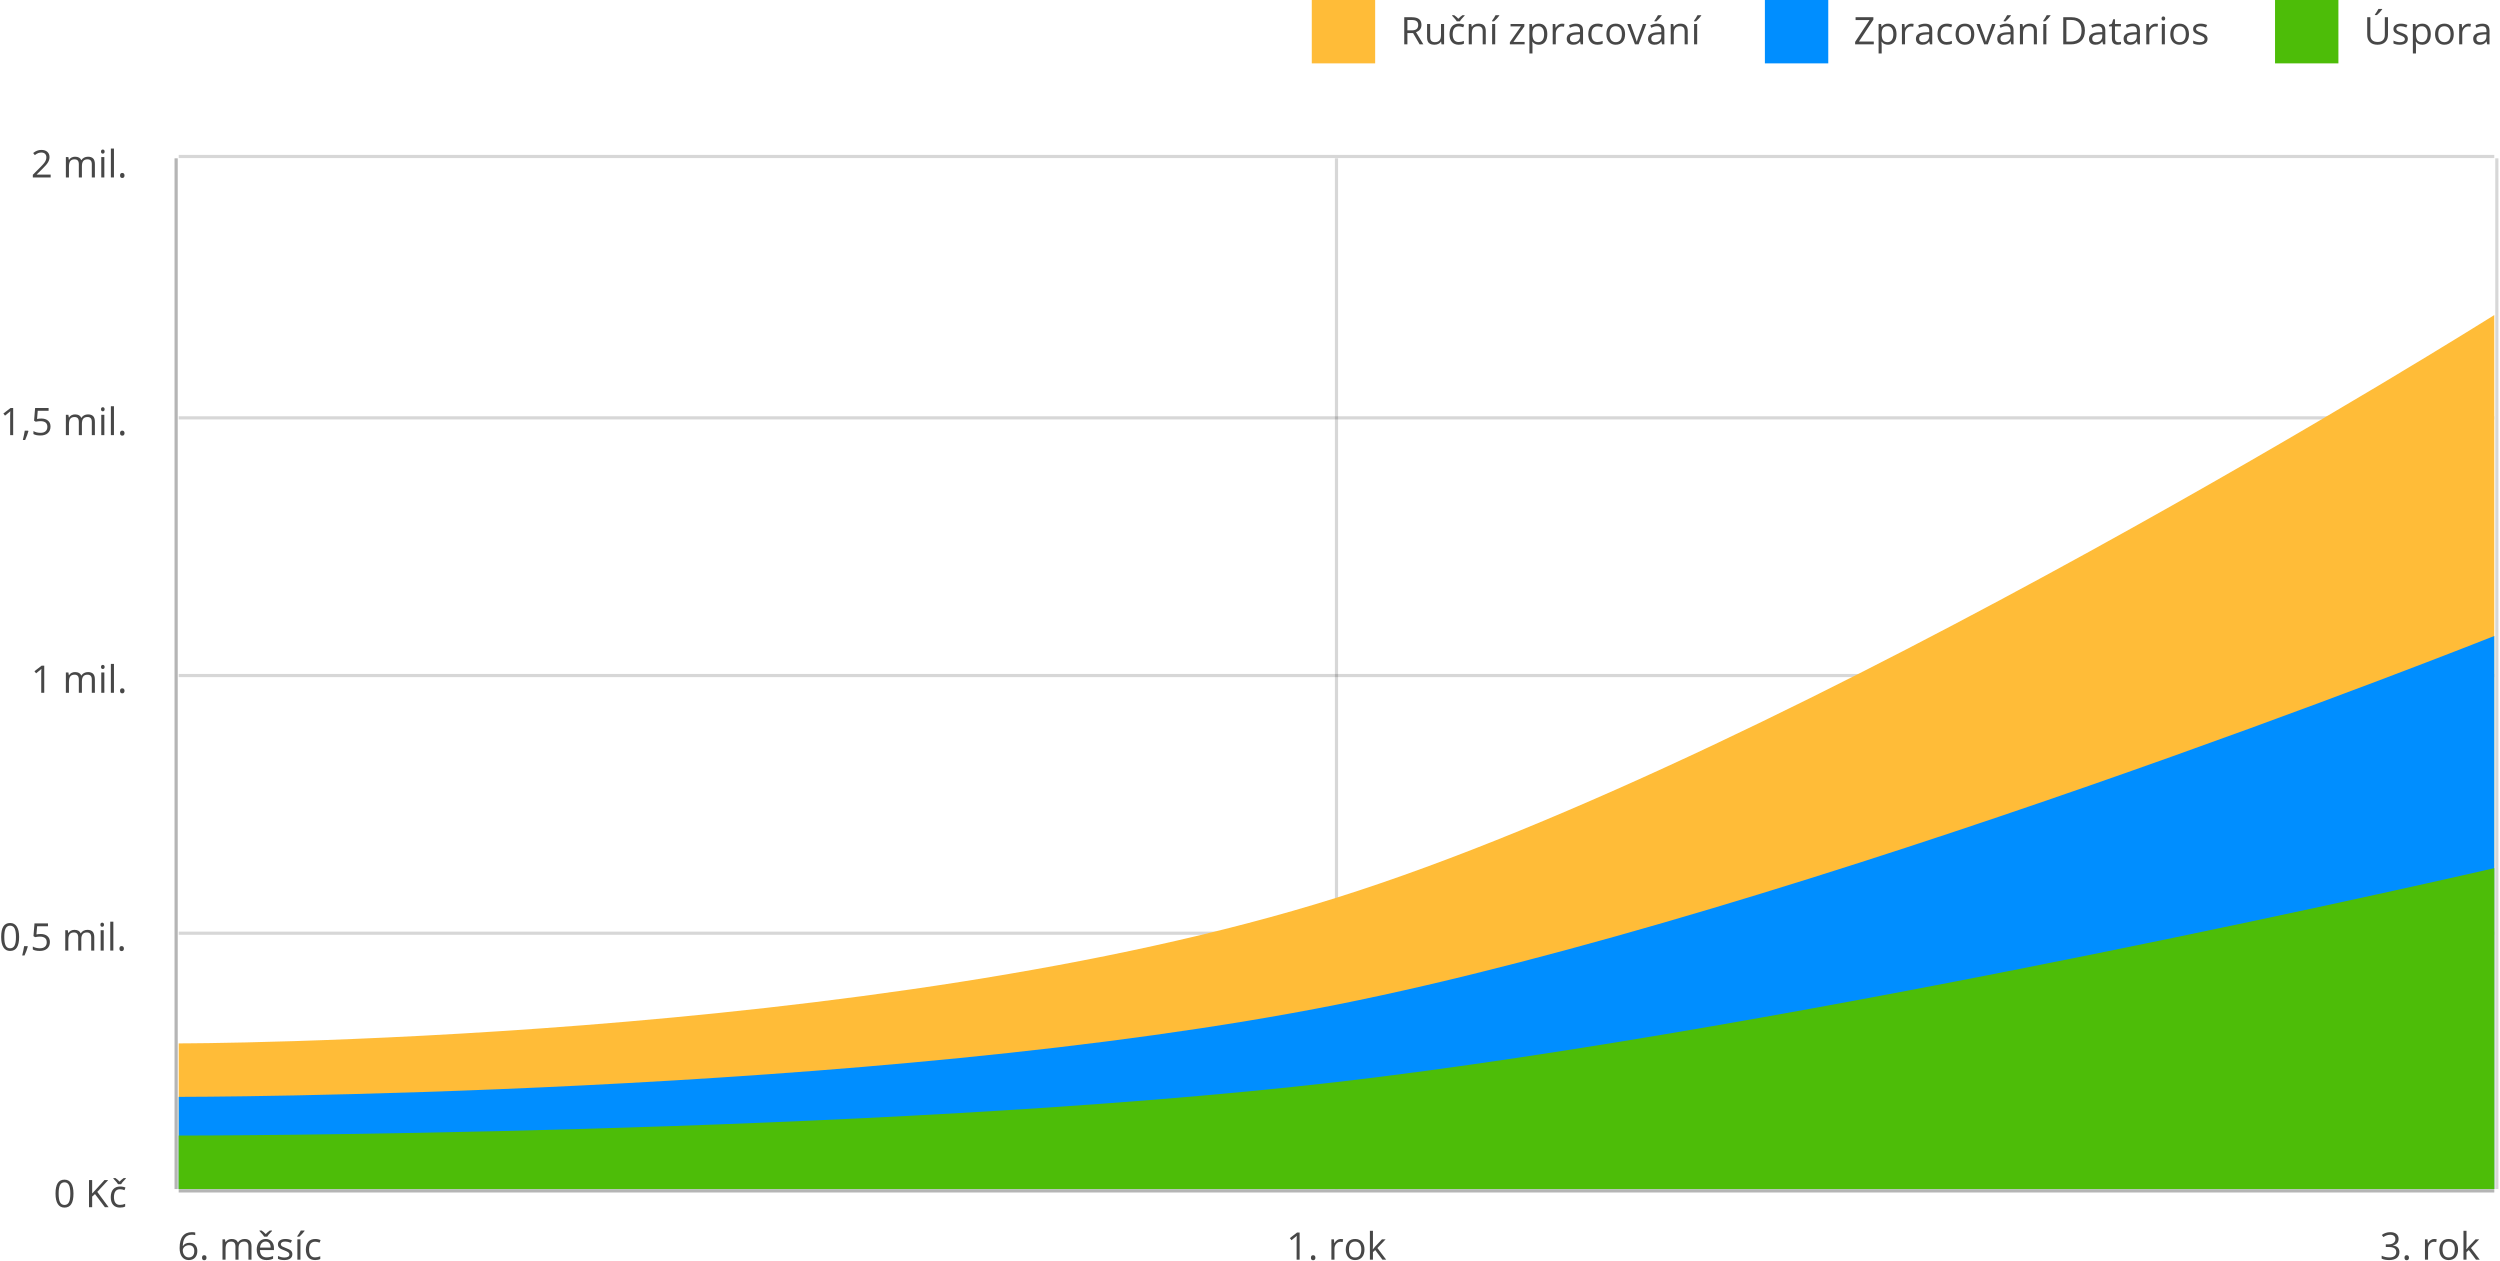
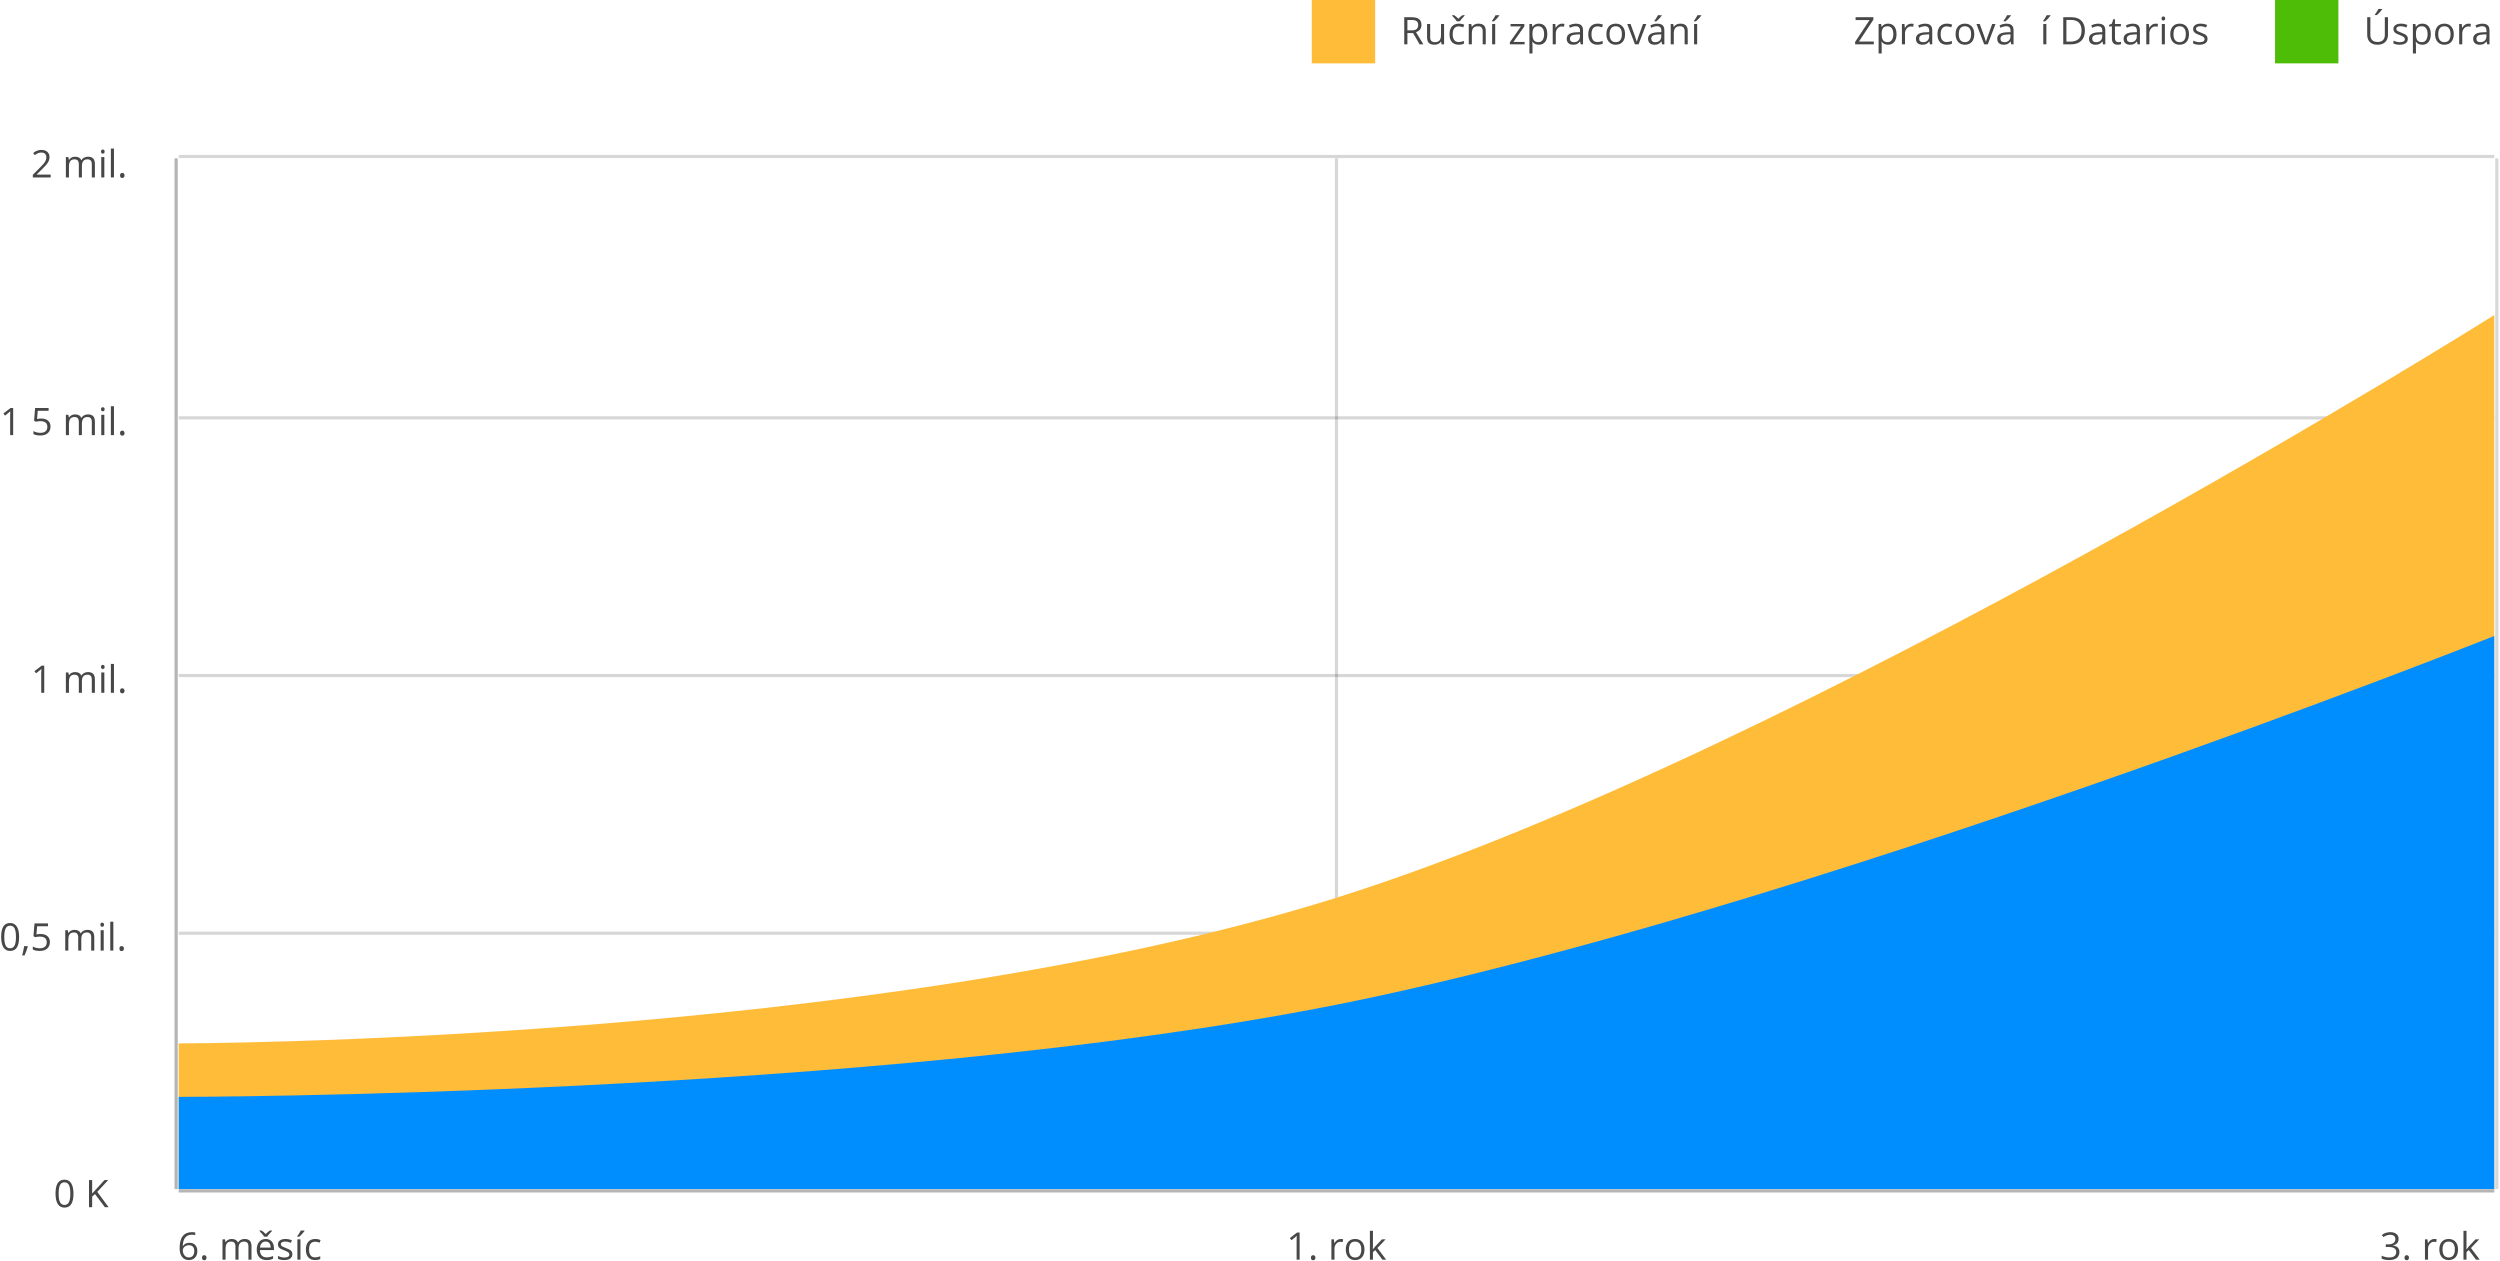
<svg xmlns="http://www.w3.org/2000/svg" width="789" height="398" viewBox="0 0 789 398" fill="none">
  <path fill-rule="evenodd" clip-rule="evenodd" d="M55.09 375.265V49.971H56.09V375.265H55.09Z" fill="black" fill-opacity="0.16" />
  <path fill-rule="evenodd" clip-rule="evenodd" d="M421.293 375.265V49.971H422.293V375.265H421.293Z" fill="black" fill-opacity="0.16" />
  <path fill-rule="evenodd" clip-rule="evenodd" d="M787.5 375.265V49.971H788.5V375.265H787.5Z" fill="black" fill-opacity="0.16" />
  <path fill-rule="evenodd" clip-rule="evenodd" d="M787.19 376.346H56.398V375.346H787.19V376.346Z" fill="black" fill-opacity="0.16" />
  <path fill-rule="evenodd" clip-rule="evenodd" d="M787.19 295.022H56.398V294.022H787.19V295.022Z" fill="black" fill-opacity="0.16" />
  <path fill-rule="evenodd" clip-rule="evenodd" d="M787.19 213.698H56.398V212.698H787.19V213.698Z" fill="black" fill-opacity="0.16" />
  <path fill-rule="evenodd" clip-rule="evenodd" d="M787.19 132.375H56.398V131.375H787.19V132.375Z" fill="black" fill-opacity="0.16" />
  <path fill-rule="evenodd" clip-rule="evenodd" d="M787.19 49.89H56.398V48.89H787.19V49.89Z" fill="black" fill-opacity="0.16" />
  <path fill-rule="evenodd" clip-rule="evenodd" d="M787.19 376.346H56.398V375.346H787.19V376.346Z" fill="black" fill-opacity="0.16" />
  <path fill-rule="evenodd" clip-rule="evenodd" d="M55.09 375.265V49.971H56.09V375.265H55.09Z" fill="black" fill-opacity="0.16" />
  <path d="M56.688 393.897C56.688 392.213 57.014 390.955 57.666 390.123C58.322 389.287 59.291 388.869 60.572 388.869C61.014 388.869 61.361 388.906 61.615 388.981V389.819C61.315 389.721 60.971 389.672 60.584 389.672C59.666 389.672 58.965 389.959 58.48 390.533C57.996 391.104 57.73 392.002 57.684 393.229H57.754C58.184 392.557 58.863 392.221 59.793 392.221C60.562 392.221 61.168 392.453 61.609 392.918C62.055 393.383 62.277 394.014 62.277 394.811C62.277 395.701 62.033 396.403 61.545 396.914C61.06 397.422 60.404 397.676 59.576 397.676C58.69 397.676 57.986 397.344 57.467 396.68C56.947 396.012 56.688 395.084 56.688 393.897ZM59.565 396.85C60.119 396.85 60.549 396.676 60.853 396.328C61.162 395.977 61.316 395.471 61.316 394.811C61.316 394.244 61.174 393.799 60.889 393.475C60.603 393.151 60.178 392.989 59.611 392.989C59.26 392.989 58.938 393.061 58.645 393.205C58.352 393.35 58.117 393.549 57.941 393.803C57.77 394.057 57.684 394.321 57.684 394.594C57.684 394.996 57.762 395.371 57.918 395.719C58.074 396.067 58.295 396.342 58.58 396.545C58.869 396.748 59.197 396.85 59.565 396.85Z" fill="black" fill-opacity="0.72" />
  <path d="M63.76 396.938C63.76 396.676 63.818 396.479 63.935 396.346C64.057 396.209 64.228 396.141 64.451 396.141C64.678 396.141 64.853 396.209 64.978 396.346C65.107 396.479 65.172 396.676 65.172 396.938C65.172 397.192 65.107 397.387 64.978 397.524C64.85 397.66 64.674 397.729 64.451 397.729C64.252 397.729 64.086 397.668 63.953 397.547C63.824 397.422 63.76 397.219 63.76 396.938Z" fill="black" fill-opacity="0.72" />
  <path d="M78.402 397.559V393.381C78.402 392.869 78.293 392.487 78.074 392.233C77.856 391.975 77.516 391.846 77.055 391.846C76.449 391.846 76.002 392.02 75.713 392.367C75.424 392.715 75.279 393.25 75.279 393.973V397.559H74.307V393.381C74.307 392.869 74.197 392.487 73.978 392.233C73.76 391.975 73.418 391.846 72.953 391.846C72.344 391.846 71.897 392.03 71.611 392.397C71.33 392.76 71.189 393.358 71.189 394.19V397.559H70.217V391.137H71.008L71.166 392.016H71.213C71.397 391.703 71.654 391.459 71.986 391.283C72.322 391.108 72.697 391.02 73.111 391.02C74.115 391.02 74.772 391.383 75.08 392.11H75.127C75.318 391.774 75.596 391.508 75.959 391.313C76.322 391.117 76.736 391.02 77.201 391.02C77.928 391.02 78.471 391.207 78.83 391.582C79.193 391.953 79.375 392.549 79.375 393.369V397.559H78.402Z" fill="black" fill-opacity="0.72" />
  <path d="M84.098 397.676C83.148 397.676 82.398 397.387 81.848 396.809C81.301 396.231 81.027 395.428 81.027 394.401C81.027 393.365 81.281 392.543 81.789 391.934C82.301 391.324 82.986 391.02 83.846 391.02C84.65 391.02 85.287 391.285 85.756 391.817C86.225 392.344 86.459 393.041 86.459 393.908V394.524H82.035C82.055 395.278 82.244 395.85 82.603 396.24C82.967 396.631 83.477 396.826 84.133 396.826C84.824 396.826 85.508 396.682 86.184 396.393V397.26C85.84 397.408 85.514 397.514 85.205 397.576C84.9 397.643 84.531 397.676 84.098 397.676ZM83.834 391.834C83.318 391.834 82.906 392.002 82.598 392.338C82.293 392.674 82.113 393.139 82.059 393.733H85.416C85.416 393.119 85.279 392.651 85.006 392.326C84.732 391.998 84.342 391.834 83.834 391.834ZM81.894 388.365H82.568C83.014 388.655 83.441 389.024 83.852 389.473C84.359 388.965 84.791 388.596 85.147 388.365H85.844V388.512L85.457 388.91C84.894 389.489 84.523 389.948 84.344 390.287H83.371C83.281 390.127 83.137 389.924 82.938 389.678C82.738 389.432 82.391 389.043 81.894 388.512V388.365Z" fill="black" fill-opacity="0.72" />
  <path d="M92.266 395.807C92.266 396.405 92.043 396.865 91.598 397.19C91.152 397.514 90.527 397.676 89.723 397.676C88.871 397.676 88.207 397.541 87.731 397.272V396.369C88.039 396.526 88.369 396.649 88.721 396.739C89.076 396.828 89.418 396.873 89.746 396.873C90.254 396.873 90.644 396.793 90.918 396.633C91.191 396.469 91.328 396.221 91.328 395.889C91.328 395.639 91.219 395.426 91 395.25C90.785 395.071 90.363 394.86 89.734 394.617C89.137 394.395 88.711 394.201 88.457 394.037C88.207 393.869 88.019 393.68 87.894 393.469C87.773 393.258 87.713 393.006 87.713 392.713C87.713 392.19 87.926 391.778 88.352 391.477C88.777 391.172 89.361 391.02 90.103 391.02C90.795 391.02 91.471 391.16 92.131 391.442L91.785 392.233C91.141 391.967 90.557 391.834 90.033 391.834C89.572 391.834 89.225 391.906 88.99 392.051C88.756 392.196 88.639 392.395 88.639 392.649C88.639 392.821 88.682 392.967 88.768 393.088C88.857 393.209 89 393.324 89.195 393.434C89.391 393.543 89.766 393.701 90.32 393.908C91.082 394.186 91.596 394.465 91.861 394.746C92.131 395.028 92.266 395.381 92.266 395.807Z" fill="black" fill-opacity="0.72" />
  <path d="M94.826 397.559H93.853V391.137H94.826V397.559ZM93.812 390.141C94 389.899 94.201 389.606 94.416 389.262C94.635 388.918 94.807 388.619 94.932 388.365H96.115V388.489C95.943 388.742 95.688 389.055 95.348 389.426C95.008 389.797 94.713 390.084 94.463 390.287H93.812V390.141Z" fill="black" fill-opacity="0.72" />
  <path d="M99.455 397.676C98.525 397.676 97.805 397.391 97.293 396.821C96.785 396.246 96.531 395.436 96.531 394.389C96.531 393.315 96.789 392.485 97.305 391.899C97.824 391.313 98.562 391.02 99.519 391.02C99.828 391.02 100.137 391.053 100.445 391.119C100.754 391.186 100.996 391.264 101.172 391.354L100.873 392.18C100.658 392.094 100.424 392.024 100.17 391.969C99.916 391.91 99.691 391.881 99.496 391.881C98.191 391.881 97.539 392.713 97.539 394.377C97.539 395.166 97.697 395.772 98.014 396.194C98.334 396.615 98.807 396.826 99.432 396.826C99.967 396.826 100.516 396.711 101.078 396.481V397.342C100.648 397.565 100.107 397.676 99.455 397.676Z" fill="black" fill-opacity="0.72" />
  <path d="M410.162 397.559H409.213V391.453C409.213 390.946 409.229 390.465 409.26 390.012C409.178 390.094 409.086 390.18 408.984 390.27C408.883 390.36 408.418 390.74 407.59 391.412L407.074 390.744L409.342 388.992H410.162V397.559Z" fill="black" fill-opacity="0.72" />
  <path d="M413.73 396.938C413.73 396.676 413.789 396.479 413.906 396.346C414.027 396.209 414.199 396.141 414.422 396.141C414.648 396.141 414.824 396.209 414.949 396.346C415.078 396.479 415.143 396.676 415.143 396.938C415.143 397.192 415.078 397.387 414.949 397.524C414.82 397.66 414.645 397.729 414.422 397.729C414.223 397.729 414.057 397.668 413.924 397.547C413.795 397.422 413.73 397.219 413.73 396.938Z" fill="black" fill-opacity="0.72" />
  <path d="M423.117 391.02C423.402 391.02 423.658 391.043 423.885 391.09L423.75 391.992C423.484 391.934 423.25 391.905 423.047 391.905C422.527 391.905 422.082 392.115 421.711 392.537C421.344 392.959 421.16 393.485 421.16 394.114V397.559H420.188V391.137H420.99L421.102 392.326H421.148C421.387 391.908 421.674 391.586 422.01 391.36C422.346 391.133 422.715 391.02 423.117 391.02Z" fill="black" fill-opacity="0.72" />
  <path d="M430.629 394.342C430.629 395.389 430.365 396.207 429.838 396.797C429.311 397.383 428.582 397.676 427.652 397.676C427.078 397.676 426.568 397.541 426.123 397.272C425.678 397.002 425.334 396.615 425.092 396.112C424.85 395.608 424.729 395.018 424.729 394.342C424.729 393.295 424.99 392.481 425.514 391.899C426.037 391.313 426.764 391.02 427.693 391.02C428.592 391.02 429.305 391.319 429.832 391.916C430.363 392.514 430.629 393.323 430.629 394.342ZM425.736 394.342C425.736 395.162 425.9 395.787 426.229 396.217C426.557 396.647 427.039 396.862 427.676 396.862C428.312 396.862 428.795 396.649 429.123 396.223C429.455 395.793 429.621 395.166 429.621 394.342C429.621 393.526 429.455 392.906 429.123 392.485C428.795 392.059 428.309 391.846 427.664 391.846C427.027 391.846 426.547 392.055 426.223 392.473C425.898 392.891 425.736 393.514 425.736 394.342Z" fill="black" fill-opacity="0.72" />
  <path d="M433.301 394.272C433.469 394.033 433.725 393.721 434.068 393.334L436.143 391.137H437.297L434.695 393.873L437.479 397.559H436.301L434.033 394.524L433.301 395.156V397.559H432.34V388.442H433.301V393.276C433.301 393.49 433.285 393.823 433.254 394.272H433.301Z" fill="black" fill-opacity="0.72" />
  <path d="M756.996 391.008C756.996 391.555 756.842 392.002 756.533 392.35C756.229 392.698 755.795 392.93 755.232 393.047V393.094C755.92 393.18 756.43 393.399 756.762 393.75C757.094 394.102 757.26 394.563 757.26 395.133C757.26 395.949 756.977 396.578 756.41 397.02C755.844 397.457 755.039 397.676 753.996 397.676C753.543 397.676 753.127 397.641 752.748 397.571C752.373 397.504 752.008 397.385 751.652 397.213V396.287C752.023 396.471 752.418 396.612 752.836 396.709C753.258 396.803 753.656 396.85 754.031 396.85C755.512 396.85 756.252 396.27 756.252 395.11C756.252 394.071 755.436 393.551 753.803 393.551H752.959V392.713H753.814C754.482 392.713 755.012 392.567 755.402 392.274C755.793 391.977 755.988 391.567 755.988 391.043C755.988 390.625 755.844 390.297 755.555 390.059C755.27 389.821 754.881 389.701 754.389 389.701C754.014 389.701 753.66 389.752 753.328 389.854C752.996 389.955 752.617 390.143 752.191 390.416L751.699 389.76C752.051 389.483 752.455 389.266 752.912 389.11C753.373 388.949 753.857 388.869 754.365 388.869C755.197 388.869 755.844 389.061 756.305 389.444C756.766 389.823 756.996 390.344 756.996 391.008Z" fill="black" fill-opacity="0.72" />
  <path d="M758.859 396.938C758.859 396.676 758.918 396.479 759.035 396.346C759.156 396.209 759.328 396.141 759.551 396.141C759.777 396.141 759.953 396.209 760.078 396.346C760.207 396.479 760.271 396.676 760.271 396.938C760.271 397.192 760.207 397.387 760.078 397.524C759.949 397.66 759.773 397.729 759.551 397.729C759.352 397.729 759.186 397.668 759.053 397.547C758.924 397.422 758.859 397.219 758.859 396.938Z" fill="black" fill-opacity="0.72" />
  <path d="M768.246 391.02C768.531 391.02 768.787 391.043 769.014 391.09L768.879 391.992C768.613 391.934 768.379 391.905 768.176 391.905C767.656 391.905 767.211 392.115 766.84 392.537C766.473 392.959 766.289 393.485 766.289 394.114V397.559H765.316V391.137H766.119L766.23 392.326H766.277C766.516 391.908 766.803 391.586 767.139 391.36C767.475 391.133 767.844 391.02 768.246 391.02Z" fill="black" fill-opacity="0.72" />
  <path d="M775.758 394.342C775.758 395.389 775.494 396.207 774.967 396.797C774.439 397.383 773.711 397.676 772.781 397.676C772.207 397.676 771.697 397.541 771.252 397.272C770.807 397.002 770.463 396.615 770.221 396.112C769.979 395.608 769.857 395.018 769.857 394.342C769.857 393.295 770.119 392.481 770.643 391.899C771.166 391.313 771.893 391.02 772.822 391.02C773.721 391.02 774.434 391.319 774.961 391.916C775.492 392.514 775.758 393.323 775.758 394.342ZM770.865 394.342C770.865 395.162 771.029 395.787 771.357 396.217C771.686 396.647 772.168 396.862 772.805 396.862C773.441 396.862 773.924 396.649 774.252 396.223C774.584 395.793 774.75 395.166 774.75 394.342C774.75 393.526 774.584 392.906 774.252 392.485C773.924 392.059 773.438 391.846 772.793 391.846C772.156 391.846 771.676 392.055 771.352 392.473C771.027 392.891 770.865 393.514 770.865 394.342Z" fill="black" fill-opacity="0.72" />
  <path d="M778.43 394.272C778.598 394.033 778.854 393.721 779.197 393.334L781.271 391.137H782.426L779.824 393.873L782.607 397.559H781.43L779.162 394.524L778.43 395.156V397.559H777.469V388.442H778.43V393.276C778.43 393.49 778.414 393.823 778.383 394.272H778.43Z" fill="black" fill-opacity="0.72" />
  <path d="M23.189 376.705C23.189 378.186 22.955 379.291 22.486 380.021C22.021 380.752 21.309 381.117 20.348 381.117C19.426 381.117 18.725 380.744 18.244 379.998C17.764 379.248 17.523 378.15 17.523 376.705C17.523 375.213 17.756 374.105 18.221 373.383C18.686 372.66 19.395 372.299 20.348 372.299C21.277 372.299 21.982 372.676 22.463 373.43C22.947 374.184 23.189 375.275 23.189 376.705ZM18.508 376.705C18.508 377.951 18.654 378.859 18.947 379.43C19.24 379.996 19.707 380.279 20.348 380.279C20.996 380.279 21.465 379.992 21.754 379.418C22.047 378.84 22.193 377.936 22.193 376.705C22.193 375.475 22.047 374.574 21.754 374.004C21.465 373.43 20.996 373.143 20.348 373.143C19.707 373.143 19.24 373.426 18.947 373.992C18.654 374.555 18.508 375.459 18.508 376.705Z" fill="black" fill-opacity="0.72" />
  <path d="M34.275 381H33.103L29.98 376.846L29.084 377.643V381H28.088V372.434H29.084V376.682L32.969 372.434H34.147L30.701 376.154L34.275 381Z" fill="black" fill-opacity="0.72" />
-   <path d="M37.879 381.117C36.949 381.117 36.228 380.832 35.717 380.262C35.209 379.688 34.955 378.877 34.955 377.83C34.955 376.756 35.213 375.926 35.728 375.34C36.248 374.754 36.986 374.461 37.943 374.461C38.252 374.461 38.56 374.494 38.869 374.561C39.178 374.627 39.42 374.705 39.596 374.795L39.297 375.621C39.082 375.535 38.848 375.465 38.594 375.41C38.34 375.352 38.115 375.322 37.92 375.322C36.615 375.322 35.963 376.154 35.963 377.818C35.963 378.607 36.121 379.213 36.438 379.635C36.758 380.057 37.23 380.268 37.855 380.268C38.391 380.268 38.94 380.152 39.502 379.922V380.783C39.072 381.006 38.531 381.117 37.879 381.117ZM35.775 371.807H36.449C36.895 372.096 37.322 372.465 37.732 372.914C38.24 372.406 38.672 372.037 39.027 371.807H39.725V371.953L39.338 372.352C38.775 372.93 38.404 373.389 38.225 373.729H37.252C37.162 373.568 37.018 373.365 36.818 373.119C36.619 372.873 36.272 372.484 35.775 371.953V371.807Z" fill="black" fill-opacity="0.72" />
  <path d="M6.033 295.705C6.033 297.186 5.799 298.291 5.33 299.021C4.865 299.752 4.152 300.117 3.191 300.117C2.27 300.117 1.568 299.744 1.088 298.998C0.607 298.248 0.367 297.15 0.367 295.705C0.367 294.213 0.6 293.105 1.064 292.383C1.529 291.66 2.238 291.299 3.191 291.299C4.121 291.299 4.826 291.676 5.307 292.43C5.791 293.184 6.033 294.275 6.033 295.705ZM1.352 295.705C1.352 296.951 1.498 297.859 1.791 298.43C2.084 298.996 2.551 299.279 3.191 299.279C3.84 299.279 4.309 298.992 4.598 298.418C4.891 297.84 5.037 296.936 5.037 295.705C5.037 294.475 4.891 293.574 4.598 293.004C4.309 292.43 3.84 292.143 3.191 292.143C2.551 292.143 2.084 292.426 1.791 292.992C1.498 293.555 1.352 294.459 1.352 295.705Z" fill="black" fill-opacity="0.72" />
  <path d="M8.688 298.605L8.775 298.74C8.674 299.131 8.527 299.584 8.336 300.1C8.145 300.619 7.945 301.102 7.738 301.547H7.006C7.111 301.141 7.227 300.639 7.352 300.041C7.48 299.443 7.57 298.965 7.621 298.605H8.688Z" fill="black" fill-opacity="0.72" />
  <path d="M12.842 294.768C13.744 294.768 14.453 294.992 14.969 295.441C15.488 295.887 15.748 296.498 15.748 297.275C15.748 298.162 15.465 298.857 14.898 299.361C14.336 299.865 13.559 300.117 12.566 300.117C11.602 300.117 10.865 299.963 10.357 299.654V298.717C10.631 298.893 10.971 299.031 11.377 299.133C11.783 299.23 12.184 299.279 12.578 299.279C13.266 299.279 13.799 299.117 14.178 298.793C14.56 298.469 14.752 298 14.752 297.387C14.752 296.191 14.02 295.594 12.555 295.594C12.184 295.594 11.688 295.65 11.066 295.764L10.562 295.441L10.885 291.434H15.145V292.33H11.717L11.5 294.902C11.949 294.812 12.396 294.768 12.842 294.768Z" fill="black" fill-opacity="0.72" />
  <path d="M28.779 300V295.822C28.779 295.311 28.67 294.928 28.451 294.674C28.232 294.416 27.893 294.287 27.432 294.287C26.826 294.287 26.379 294.461 26.09 294.809C25.801 295.156 25.656 295.691 25.656 296.414V300H24.684V295.822C24.684 295.311 24.574 294.928 24.355 294.674C24.137 294.416 23.795 294.287 23.33 294.287C22.721 294.287 22.273 294.471 21.988 294.838C21.707 295.201 21.566 295.799 21.566 296.631V300H20.594V293.578H21.385L21.543 294.457H21.59C21.773 294.145 22.031 293.9 22.363 293.725C22.699 293.549 23.074 293.461 23.488 293.461C24.492 293.461 25.148 293.824 25.457 294.551H25.504C25.695 294.215 25.973 293.949 26.336 293.754C26.699 293.559 27.113 293.461 27.578 293.461C28.305 293.461 28.848 293.648 29.207 294.023C29.57 294.395 29.752 294.99 29.752 295.811V300H28.779Z" fill="black" fill-opacity="0.72" />
  <path d="M32.734 300H31.762V293.578H32.734V300ZM31.68 291.838C31.68 291.615 31.734 291.453 31.844 291.352C31.953 291.246 32.09 291.193 32.254 291.193C32.41 291.193 32.545 291.246 32.658 291.352C32.772 291.457 32.828 291.619 32.828 291.838C32.828 292.057 32.772 292.221 32.658 292.33C32.545 292.436 32.41 292.488 32.254 292.488C32.09 292.488 31.953 292.436 31.844 292.33C31.734 292.221 31.68 292.057 31.68 291.838Z" fill="black" fill-opacity="0.72" />
  <path d="M35.77 300H34.797V290.883H35.77V300Z" fill="black" fill-opacity="0.72" />
  <path d="M37.691 299.379C37.691 299.117 37.75 298.92 37.867 298.787C37.988 298.65 38.16 298.582 38.383 298.582C38.609 298.582 38.785 298.65 38.91 298.787C39.039 298.92 39.103 299.117 39.103 299.379C39.103 299.633 39.039 299.828 38.91 299.965C38.781 300.102 38.605 300.17 38.383 300.17C38.184 300.17 38.018 300.109 37.885 299.988C37.756 299.863 37.691 299.66 37.691 299.379Z" fill="black" fill-opacity="0.72" />
  <path d="M13.963 218.647H13.014V212.542C13.014 212.034 13.029 211.553 13.06 211.1C12.979 211.182 12.887 211.268 12.785 211.358C12.684 211.448 12.219 211.829 11.391 212.5L10.875 211.833L13.143 210.081H13.963V218.647Z" fill="black" fill-opacity="0.72" />
  <path d="M28.975 218.647V214.469C28.975 213.958 28.865 213.575 28.646 213.321C28.428 213.063 28.088 212.934 27.627 212.934C27.021 212.934 26.574 213.108 26.285 213.456C25.996 213.803 25.852 214.338 25.852 215.061V218.647H24.879V214.469C24.879 213.958 24.77 213.575 24.551 213.321C24.332 213.063 23.99 212.934 23.525 212.934C22.916 212.934 22.469 213.118 22.184 213.485C21.902 213.848 21.762 214.446 21.762 215.278V218.647H20.789V212.225H21.58L21.738 213.104H21.785C21.969 212.792 22.227 212.547 22.559 212.372C22.895 212.196 23.27 212.108 23.684 212.108C24.688 212.108 25.344 212.471 25.652 213.198H25.699C25.891 212.862 26.168 212.596 26.531 212.401C26.895 212.206 27.309 212.108 27.773 212.108C28.5 212.108 29.043 212.295 29.402 212.67C29.766 213.042 29.947 213.637 29.947 214.458V218.647H28.975Z" fill="black" fill-opacity="0.72" />
  <path d="M32.93 218.647H31.957V212.225H32.93V218.647ZM31.875 210.485C31.875 210.262 31.93 210.1 32.039 209.999C32.148 209.893 32.285 209.84 32.449 209.84C32.605 209.84 32.74 209.893 32.853 209.999C32.967 210.104 33.023 210.266 33.023 210.485C33.023 210.704 32.967 210.868 32.853 210.977C32.74 211.083 32.605 211.135 32.449 211.135C32.285 211.135 32.148 211.083 32.039 210.977C31.93 210.868 31.875 210.704 31.875 210.485Z" fill="black" fill-opacity="0.72" />
  <path d="M35.965 218.647H34.992V209.53H35.965V218.647Z" fill="black" fill-opacity="0.72" />
  <path d="M37.887 218.026C37.887 217.764 37.945 217.567 38.062 217.434C38.184 217.297 38.355 217.229 38.578 217.229C38.805 217.229 38.98 217.297 39.105 217.434C39.234 217.567 39.299 217.764 39.299 218.026C39.299 218.28 39.234 218.475 39.105 218.612C38.977 218.749 38.801 218.817 38.578 218.817C38.379 218.817 38.213 218.756 38.08 218.635C37.951 218.51 37.887 218.307 37.887 218.026Z" fill="black" fill-opacity="0.72" />
  <path d="M4.154 137.323H3.205V131.218C3.205 130.71 3.221 130.23 3.252 129.777C3.17 129.859 3.078 129.945 2.977 130.034C2.875 130.124 2.41 130.505 1.582 131.177L1.066 130.509L3.334 128.757H4.154V137.323Z" fill="black" fill-opacity="0.72" />
-   <path d="M8.883 135.929L8.971 136.064C8.869 136.454 8.723 136.907 8.531 137.423C8.34 137.943 8.141 138.425 7.934 138.87H7.201C7.307 138.464 7.422 137.962 7.547 137.365C7.676 136.767 7.766 136.288 7.816 135.929H8.883Z" fill="black" fill-opacity="0.72" />
  <path d="M13.037 132.091C13.94 132.091 14.648 132.316 15.164 132.765C15.684 133.21 15.943 133.822 15.943 134.599C15.943 135.486 15.66 136.181 15.094 136.685C14.531 137.189 13.754 137.441 12.762 137.441C11.797 137.441 11.06 137.286 10.553 136.978V136.04C10.826 136.216 11.166 136.355 11.572 136.456C11.979 136.554 12.379 136.603 12.773 136.603C13.461 136.603 13.994 136.441 14.373 136.116C14.756 135.792 14.947 135.323 14.947 134.71C14.947 133.515 14.215 132.917 12.75 132.917C12.379 132.917 11.883 132.974 11.262 133.087L10.758 132.765L11.08 128.757H15.34V129.654H11.912L11.695 132.226C12.145 132.136 12.592 132.091 13.037 132.091Z" fill="black" fill-opacity="0.72" />
  <path d="M28.975 137.323V133.146C28.975 132.634 28.865 132.251 28.646 131.997C28.428 131.74 28.088 131.611 27.627 131.611C27.021 131.611 26.574 131.784 26.285 132.132C25.996 132.48 25.852 133.015 25.852 133.738V137.323H24.879V133.146C24.879 132.634 24.77 132.251 24.551 131.997C24.332 131.74 23.99 131.611 23.525 131.611C22.916 131.611 22.469 131.794 22.184 132.161C21.902 132.525 21.762 133.122 21.762 133.954V137.323H20.789V130.902H21.58L21.738 131.781H21.785C21.969 131.468 22.227 131.224 22.559 131.048C22.895 130.872 23.27 130.784 23.684 130.784C24.688 130.784 25.344 131.148 25.652 131.874H25.699C25.891 131.538 26.168 131.273 26.531 131.077C26.895 130.882 27.309 130.784 27.773 130.784C28.5 130.784 29.043 130.972 29.402 131.347C29.766 131.718 29.947 132.314 29.947 133.134V137.323H28.975Z" fill="black" fill-opacity="0.72" />
  <path d="M32.93 137.323H31.957V130.902H32.93V137.323ZM31.875 129.161C31.875 128.939 31.93 128.777 32.039 128.675C32.148 128.57 32.285 128.517 32.449 128.517C32.605 128.517 32.74 128.57 32.853 128.675C32.967 128.781 33.023 128.943 33.023 129.161C33.023 129.38 32.967 129.544 32.853 129.654C32.74 129.759 32.605 129.812 32.449 129.812C32.285 129.812 32.148 129.759 32.039 129.654C31.93 129.544 31.875 129.38 31.875 129.161Z" fill="black" fill-opacity="0.72" />
  <path d="M35.965 137.323H34.992V128.206H35.965V137.323Z" fill="black" fill-opacity="0.72" />
  <path d="M37.887 136.702C37.887 136.441 37.945 136.243 38.062 136.111C38.184 135.974 38.355 135.906 38.578 135.906C38.805 135.906 38.98 135.974 39.105 136.111C39.234 136.243 39.299 136.441 39.299 136.702C39.299 136.956 39.234 137.152 39.105 137.288C38.977 137.425 38.801 137.493 38.578 137.493C38.379 137.493 38.213 137.433 38.08 137.312C37.951 137.187 37.887 136.984 37.887 136.702Z" fill="black" fill-opacity="0.72" />
  <path d="M15.99 56H10.359V55.162L12.615 52.895C13.303 52.199 13.756 51.703 13.975 51.406C14.193 51.109 14.357 50.82 14.467 50.539C14.576 50.258 14.631 49.955 14.631 49.631C14.631 49.174 14.492 48.812 14.215 48.547C13.938 48.277 13.553 48.143 13.06 48.143C12.705 48.143 12.367 48.201 12.047 48.318C11.73 48.435 11.377 48.648 10.986 48.957L10.471 48.295C11.26 47.639 12.119 47.31 13.049 47.31C13.854 47.31 14.484 47.518 14.941 47.932C15.398 48.342 15.627 48.895 15.627 49.59C15.627 50.133 15.475 50.67 15.17 51.201C14.865 51.732 14.295 52.404 13.459 53.217L11.584 55.051V55.098H15.99V56Z" fill="black" fill-opacity="0.72" />
  <path d="M28.975 56V51.822C28.975 51.31 28.865 50.928 28.646 50.674C28.428 50.416 28.088 50.287 27.627 50.287C27.021 50.287 26.574 50.461 26.285 50.809C25.996 51.156 25.852 51.691 25.852 52.414V56H24.879V51.822C24.879 51.31 24.77 50.928 24.551 50.674C24.332 50.416 23.99 50.287 23.525 50.287C22.916 50.287 22.469 50.471 22.184 50.838C21.902 51.201 21.762 51.799 21.762 52.631V56H20.789V49.578H21.58L21.738 50.457H21.785C21.969 50.145 22.227 49.9 22.559 49.725C22.895 49.549 23.27 49.461 23.684 49.461C24.688 49.461 25.344 49.824 25.652 50.551H25.699C25.891 50.215 26.168 49.949 26.531 49.754C26.895 49.559 27.309 49.461 27.773 49.461C28.5 49.461 29.043 49.648 29.402 50.023C29.766 50.395 29.947 50.99 29.947 51.81V56H28.975Z" fill="black" fill-opacity="0.72" />
  <path d="M32.93 56H31.957V49.578H32.93V56ZM31.875 47.838C31.875 47.615 31.93 47.453 32.039 47.352C32.148 47.246 32.285 47.193 32.449 47.193C32.605 47.193 32.74 47.246 32.853 47.352C32.967 47.457 33.023 47.619 33.023 47.838C33.023 48.057 32.967 48.221 32.853 48.33C32.74 48.435 32.605 48.488 32.449 48.488C32.285 48.488 32.148 48.435 32.039 48.33C31.93 48.221 31.875 48.057 31.875 47.838Z" fill="black" fill-opacity="0.72" />
  <path d="M35.965 56H34.992V46.883H35.965V56Z" fill="black" fill-opacity="0.72" />
  <path d="M37.887 55.379C37.887 55.117 37.945 54.92 38.062 54.787C38.184 54.65 38.355 54.582 38.578 54.582C38.805 54.582 38.98 54.65 39.105 54.787C39.234 54.92 39.299 55.117 39.299 55.379C39.299 55.633 39.234 55.828 39.105 55.965C38.977 56.102 38.801 56.17 38.578 56.17C38.379 56.17 38.213 56.109 38.08 55.988C37.951 55.863 37.887 55.66 37.887 55.379Z" fill="black" fill-opacity="0.72" />
  <path d="M56.398 329.293C56.398 329.293 275.636 329.293 421.794 283.322C567.952 237.351 787.19 99.436 787.19 99.436V375.265C787.19 375.265 567.952 375.265 421.794 375.265C275.636 375.265 56.398 375.265 56.398 375.265V329.293Z" fill="#FFBC38" />
  <path d="M56.398 346.173C56.398 346.173 275.636 346.173 421.794 317.081C567.952 287.99 787.19 200.715 787.19 200.715V375.265C787.19 375.265 567.952 375.265 421.794 375.265C275.636 375.265 56.398 375.265 56.398 375.265V346.173Z" fill="#008EFF" />
-   <path d="M56.398 358.385C56.398 358.385 275.636 358.385 421.794 341.505C567.952 324.625 787.19 273.986 787.19 273.986V375.265C787.19 375.265 567.952 375.265 421.794 375.265C275.636 375.265 56.398 375.265 56.398 375.265V358.385Z" fill="#4DBD08" />
  <path d="M718 20L718 0L738 -4.21378e-07L738 20L718 20Z" fill="#4DBD08" />
-   <path d="M557 20L557 0L577 -4.21378e-07L577 20L557 20Z" fill="#008EFF" />
  <path d="M591.369 14H585.48V13.221L590.027 6.33H585.621V5.434H591.24V6.213L586.693 13.098H591.369V14Z" fill="black" fill-opacity="0.72" />
  <path d="M595.875 14.117C595.457 14.117 595.074 14.041 594.727 13.889C594.383 13.732 594.094 13.494 593.859 13.174H593.789C593.836 13.549 593.859 13.904 593.859 14.24V16.883H592.887V7.578H593.678L593.812 8.457H593.859C594.109 8.105 594.4 7.852 594.732 7.695C595.064 7.539 595.445 7.461 595.875 7.461C596.727 7.461 597.383 7.752 597.844 8.334C598.309 8.916 598.541 9.732 598.541 10.783C598.541 11.838 598.305 12.658 597.832 13.244C597.363 13.826 596.711 14.117 595.875 14.117ZM595.734 8.287C595.078 8.287 594.604 8.469 594.311 8.832C594.018 9.195 593.867 9.773 593.859 10.566V10.783C593.859 11.685 594.01 12.332 594.311 12.723C594.611 13.109 595.094 13.303 595.758 13.303C596.312 13.303 596.746 13.078 597.059 12.629C597.375 12.18 597.533 11.56 597.533 10.771C597.533 9.971 597.375 9.357 597.059 8.932C596.746 8.502 596.305 8.287 595.734 8.287Z" fill="black" fill-opacity="0.72" />
  <path d="M603.176 7.461C603.461 7.461 603.717 7.484 603.943 7.531L603.809 8.434C603.543 8.375 603.309 8.346 603.105 8.346C602.586 8.346 602.141 8.557 601.77 8.979C601.402 9.4 601.219 9.926 601.219 10.555V14H600.246V7.578H601.049L601.16 8.768H601.207C601.445 8.35 601.732 8.027 602.068 7.801C602.404 7.574 602.773 7.461 603.176 7.461Z" fill="black" fill-opacity="0.72" />
  <path d="M609.094 14L608.9 13.086H608.854C608.533 13.488 608.213 13.762 607.893 13.906C607.576 14.047 607.18 14.117 606.703 14.117C606.066 14.117 605.566 13.953 605.203 13.625C604.844 13.297 604.664 12.83 604.664 12.225C604.664 10.928 605.701 10.248 607.775 10.185L608.865 10.15V9.752C608.865 9.248 608.756 8.877 608.537 8.639C608.322 8.396 607.977 8.275 607.5 8.275C606.965 8.275 606.359 8.439 605.684 8.768L605.385 8.023C605.701 7.852 606.047 7.717 606.422 7.619C606.801 7.521 607.18 7.473 607.559 7.473C608.324 7.473 608.891 7.643 609.258 7.982C609.629 8.322 609.814 8.867 609.814 9.617V14H609.094ZM606.896 13.315C607.502 13.315 607.977 13.148 608.32 12.816C608.668 12.484 608.842 12.02 608.842 11.422V10.842L607.869 10.883C607.096 10.91 606.537 11.031 606.193 11.246C605.854 11.457 605.684 11.787 605.684 12.236C605.684 12.588 605.789 12.855 606 13.039C606.215 13.223 606.514 13.315 606.896 13.315Z" fill="black" fill-opacity="0.72" />
  <path d="M614.391 14.117C613.461 14.117 612.74 13.832 612.229 13.262C611.721 12.688 611.467 11.877 611.467 10.83C611.467 9.756 611.725 8.926 612.24 8.34C612.76 7.754 613.498 7.461 614.455 7.461C614.764 7.461 615.072 7.494 615.381 7.561C615.689 7.627 615.932 7.705 616.107 7.795L615.809 8.621C615.594 8.535 615.359 8.465 615.105 8.41C614.852 8.352 614.627 8.322 614.432 8.322C613.127 8.322 612.475 9.154 612.475 10.818C612.475 11.607 612.633 12.213 612.949 12.635C613.27 13.057 613.742 13.268 614.367 13.268C614.902 13.268 615.451 13.152 616.014 12.922V13.783C615.584 14.006 615.043 14.117 614.391 14.117Z" fill="black" fill-opacity="0.72" />
  <path d="M623.086 10.783C623.086 11.83 622.822 12.648 622.295 13.238C621.768 13.824 621.039 14.117 620.109 14.117C619.535 14.117 619.025 13.982 618.58 13.713C618.135 13.443 617.791 13.057 617.549 12.553C617.307 12.049 617.186 11.459 617.186 10.783C617.186 9.736 617.447 8.922 617.971 8.34C618.494 7.754 619.221 7.461 620.15 7.461C621.049 7.461 621.762 7.76 622.289 8.357C622.82 8.955 623.086 9.764 623.086 10.783ZM618.193 10.783C618.193 11.604 618.357 12.229 618.686 12.658C619.014 13.088 619.496 13.303 620.133 13.303C620.77 13.303 621.252 13.09 621.58 12.664C621.912 12.234 622.078 11.607 622.078 10.783C622.078 9.967 621.912 9.348 621.58 8.926C621.252 8.5 620.766 8.287 620.121 8.287C619.484 8.287 619.004 8.496 618.68 8.914C618.355 9.332 618.193 9.955 618.193 10.783Z" fill="black" fill-opacity="0.72" />
  <path d="M626.203 14L623.766 7.578H624.809L626.191 11.387C626.504 12.277 626.688 12.855 626.742 13.121H626.789C626.832 12.914 626.967 12.486 627.193 11.838C627.424 11.185 627.938 9.766 628.734 7.578H629.777L627.34 14H626.203Z" fill="black" fill-opacity="0.72" />
  <path d="M634.758 14L634.564 13.086H634.518C634.197 13.488 633.877 13.762 633.557 13.906C633.24 14.047 632.844 14.117 632.367 14.117C631.73 14.117 631.23 13.953 630.867 13.625C630.508 13.297 630.328 12.83 630.328 12.225C630.328 10.928 631.365 10.248 633.439 10.185L634.529 10.15V9.752C634.529 9.248 634.42 8.877 634.201 8.639C633.986 8.396 633.641 8.275 633.164 8.275C632.629 8.275 632.023 8.439 631.348 8.768L631.049 8.023C631.365 7.852 631.711 7.717 632.086 7.619C632.465 7.521 632.844 7.473 633.223 7.473C633.988 7.473 634.555 7.643 634.922 7.982C635.293 8.322 635.479 8.867 635.479 9.617V14H634.758ZM632.561 13.315C633.166 13.315 633.641 13.148 633.984 12.816C634.332 12.484 634.506 12.02 634.506 11.422V10.842L633.533 10.883C632.76 10.91 632.201 11.031 631.857 11.246C631.518 11.457 631.348 11.787 631.348 12.236C631.348 12.588 631.453 12.855 631.664 13.039C631.879 13.223 632.178 13.315 632.561 13.315ZM632.332 6.582C632.52 6.34 632.721 6.047 632.936 5.703C633.154 5.359 633.326 5.061 633.451 4.807H634.635V4.93C634.463 5.184 634.207 5.496 633.867 5.867C633.527 6.238 633.232 6.525 632.982 6.729H632.332V6.582Z" fill="black" fill-opacity="0.72" />
-   <path d="M641.883 14V9.846C641.883 9.322 641.764 8.932 641.525 8.674C641.287 8.416 640.914 8.287 640.406 8.287C639.734 8.287 639.242 8.469 638.93 8.832C638.617 9.195 638.461 9.795 638.461 10.631V14H637.488V7.578H638.279L638.438 8.457H638.484C638.684 8.141 638.963 7.896 639.322 7.725C639.682 7.549 640.082 7.461 640.523 7.461C641.297 7.461 641.879 7.648 642.27 8.023C642.66 8.395 642.855 8.99 642.855 9.811V14H641.883Z" fill="black" fill-opacity="0.72" />
  <path d="M645.832 14H644.859V7.578H645.832V14ZM644.818 6.582C645.006 6.34 645.207 6.047 645.422 5.703C645.641 5.359 645.812 5.061 645.938 4.807H647.121V4.93C646.949 5.184 646.693 5.496 646.354 5.867C646.014 6.238 645.719 6.525 645.469 6.729H644.818V6.582Z" fill="black" fill-opacity="0.72" />
  <path d="M657.996 9.635C657.996 11.049 657.611 12.131 656.842 12.881C656.076 13.627 654.973 14 653.531 14H651.158V5.434H653.783C655.115 5.434 656.15 5.803 656.889 6.541C657.627 7.279 657.996 8.311 657.996 9.635ZM656.941 9.67C656.941 8.553 656.66 7.711 656.098 7.145C655.539 6.578 654.707 6.295 653.602 6.295H652.154V13.139H653.367C654.555 13.139 655.447 12.848 656.045 12.266C656.643 11.68 656.941 10.815 656.941 9.67Z" fill="black" fill-opacity="0.72" />
  <path d="M663.715 14L663.521 13.086H663.475C663.154 13.488 662.834 13.762 662.514 13.906C662.197 14.047 661.801 14.117 661.324 14.117C660.688 14.117 660.188 13.953 659.824 13.625C659.465 13.297 659.285 12.83 659.285 12.225C659.285 10.928 660.322 10.248 662.396 10.185L663.486 10.15V9.752C663.486 9.248 663.377 8.877 663.158 8.639C662.943 8.396 662.598 8.275 662.121 8.275C661.586 8.275 660.98 8.439 660.305 8.768L660.006 8.023C660.322 7.852 660.668 7.717 661.043 7.619C661.422 7.521 661.801 7.473 662.18 7.473C662.945 7.473 663.512 7.643 663.879 7.982C664.25 8.322 664.436 8.867 664.436 9.617V14H663.715ZM661.518 13.315C662.123 13.315 662.598 13.148 662.941 12.816C663.289 12.484 663.463 12.02 663.463 11.422V10.842L662.49 10.883C661.717 10.91 661.158 11.031 660.814 11.246C660.475 11.457 660.305 11.787 660.305 12.236C660.305 12.588 660.41 12.855 660.621 13.039C660.836 13.223 661.135 13.315 661.518 13.315Z" fill="black" fill-opacity="0.72" />
  <path d="M668.52 13.315C668.691 13.315 668.857 13.303 669.018 13.279C669.178 13.252 669.305 13.225 669.398 13.197V13.941C669.293 13.992 669.137 14.033 668.93 14.065C668.727 14.1 668.543 14.117 668.379 14.117C667.137 14.117 666.516 13.463 666.516 12.154V8.334H665.596V7.865L666.516 7.461L666.926 6.09H667.488V7.578H669.352V8.334H667.488V12.113C667.488 12.5 667.58 12.797 667.764 13.004C667.947 13.211 668.199 13.315 668.52 13.315Z" fill="black" fill-opacity="0.72" />
  <path d="M674.637 14L674.443 13.086H674.396C674.076 13.488 673.756 13.762 673.436 13.906C673.119 14.047 672.723 14.117 672.246 14.117C671.609 14.117 671.109 13.953 670.746 13.625C670.387 13.297 670.207 12.83 670.207 12.225C670.207 10.928 671.244 10.248 673.318 10.185L674.408 10.15V9.752C674.408 9.248 674.299 8.877 674.08 8.639C673.865 8.396 673.52 8.275 673.043 8.275C672.508 8.275 671.902 8.439 671.227 8.768L670.928 8.023C671.244 7.852 671.59 7.717 671.965 7.619C672.344 7.521 672.723 7.473 673.102 7.473C673.867 7.473 674.434 7.643 674.801 7.982C675.172 8.322 675.357 8.867 675.357 9.617V14H674.637ZM672.439 13.315C673.045 13.315 673.52 13.148 673.863 12.816C674.211 12.484 674.385 12.02 674.385 11.422V10.842L673.412 10.883C672.639 10.91 672.08 11.031 671.736 11.246C671.396 11.457 671.227 11.787 671.227 12.236C671.227 12.588 671.332 12.855 671.543 13.039C671.758 13.223 672.057 13.315 672.439 13.315Z" fill="black" fill-opacity="0.72" />
  <path d="M680.297 7.461C680.582 7.461 680.838 7.484 681.064 7.531L680.93 8.434C680.664 8.375 680.43 8.346 680.227 8.346C679.707 8.346 679.262 8.557 678.891 8.979C678.523 9.4 678.34 9.926 678.34 10.555V14H677.367V7.578H678.17L678.281 8.768H678.328C678.566 8.35 678.854 8.027 679.189 7.801C679.525 7.574 679.895 7.461 680.297 7.461Z" fill="black" fill-opacity="0.72" />
  <path d="M683.238 14H682.266V7.578H683.238V14ZM682.184 5.838C682.184 5.615 682.238 5.453 682.348 5.352C682.457 5.246 682.594 5.193 682.758 5.193C682.914 5.193 683.049 5.246 683.162 5.352C683.275 5.457 683.332 5.619 683.332 5.838C683.332 6.057 683.275 6.221 683.162 6.33C683.049 6.436 682.914 6.488 682.758 6.488C682.594 6.488 682.457 6.436 682.348 6.33C682.238 6.221 682.184 6.057 682.184 5.838Z" fill="black" fill-opacity="0.72" />
  <path d="M690.844 10.783C690.844 11.83 690.58 12.648 690.053 13.238C689.525 13.824 688.797 14.117 687.867 14.117C687.293 14.117 686.783 13.982 686.338 13.713C685.893 13.443 685.549 13.057 685.307 12.553C685.064 12.049 684.943 11.459 684.943 10.783C684.943 9.736 685.205 8.922 685.729 8.34C686.252 7.754 686.979 7.461 687.908 7.461C688.807 7.461 689.52 7.76 690.047 8.357C690.578 8.955 690.844 9.764 690.844 10.783ZM685.951 10.783C685.951 11.604 686.115 12.229 686.443 12.658C686.771 13.088 687.254 13.303 687.891 13.303C688.527 13.303 689.01 13.09 689.338 12.664C689.67 12.234 689.836 11.607 689.836 10.783C689.836 9.967 689.67 9.348 689.338 8.926C689.01 8.5 688.523 8.287 687.879 8.287C687.242 8.287 686.762 8.496 686.438 8.914C686.113 9.332 685.951 9.955 685.951 10.783Z" fill="black" fill-opacity="0.72" />
  <path d="M696.697 12.248C696.697 12.846 696.475 13.307 696.029 13.631C695.584 13.955 694.959 14.117 694.154 14.117C693.303 14.117 692.639 13.982 692.162 13.713V12.81C692.471 12.967 692.801 13.09 693.152 13.18C693.508 13.27 693.85 13.315 694.178 13.315C694.686 13.315 695.076 13.234 695.35 13.074C695.623 12.91 695.76 12.662 695.76 12.33C695.76 12.08 695.65 11.867 695.432 11.691C695.217 11.512 694.795 11.301 694.166 11.059C693.568 10.836 693.143 10.643 692.889 10.479C692.639 10.31 692.451 10.121 692.326 9.91C692.205 9.699 692.145 9.447 692.145 9.154C692.145 8.631 692.357 8.219 692.783 7.918C693.209 7.613 693.793 7.461 694.535 7.461C695.227 7.461 695.902 7.602 696.562 7.883L696.217 8.674C695.572 8.408 694.988 8.275 694.465 8.275C694.004 8.275 693.656 8.348 693.422 8.492C693.188 8.637 693.07 8.836 693.07 9.09C693.07 9.262 693.113 9.408 693.199 9.529C693.289 9.65 693.432 9.766 693.627 9.875C693.822 9.984 694.197 10.143 694.752 10.35C695.514 10.627 696.027 10.906 696.293 11.188C696.562 11.469 696.697 11.822 696.697 12.248Z" fill="black" fill-opacity="0.72" />
  <path d="M414 20L414 0L434 -4.21378e-07L434 20L414 20Z" fill="#FFBC38" />
  <path d="M444.176 10.438V14H443.18V5.434H445.529C446.58 5.434 447.355 5.635 447.855 6.037C448.359 6.439 448.611 7.045 448.611 7.854C448.611 8.986 448.037 9.752 446.889 10.15L449.215 14H448.037L445.963 10.438H444.176ZM444.176 9.582H445.541C446.244 9.582 446.76 9.443 447.088 9.166C447.416 8.885 447.58 8.465 447.58 7.906C447.58 7.34 447.412 6.932 447.076 6.682C446.744 6.432 446.209 6.307 445.471 6.307H444.176V9.582Z" fill="black" fill-opacity="0.72" />
  <path d="M451.365 7.578V11.744C451.365 12.268 451.484 12.658 451.723 12.916C451.961 13.174 452.334 13.303 452.842 13.303C453.514 13.303 454.004 13.119 454.312 12.752C454.625 12.385 454.781 11.785 454.781 10.953V7.578H455.754V14H454.951L454.811 13.139H454.758C454.559 13.455 454.281 13.697 453.926 13.865C453.574 14.033 453.172 14.117 452.719 14.117C451.938 14.117 451.352 13.932 450.961 13.56C450.574 13.19 450.381 12.596 450.381 11.779V7.578H451.365Z" fill="black" fill-opacity="0.72" />
  <path d="M460.389 14.117C459.459 14.117 458.738 13.832 458.227 13.262C457.719 12.688 457.465 11.877 457.465 10.83C457.465 9.756 457.723 8.926 458.238 8.34C458.758 7.754 459.496 7.461 460.453 7.461C460.762 7.461 461.07 7.494 461.379 7.561C461.688 7.627 461.93 7.705 462.105 7.795L461.807 8.621C461.592 8.535 461.357 8.465 461.104 8.41C460.85 8.352 460.625 8.322 460.43 8.322C459.125 8.322 458.473 9.154 458.473 10.818C458.473 11.607 458.631 12.213 458.947 12.635C459.268 13.057 459.74 13.268 460.365 13.268C460.9 13.268 461.449 13.152 462.012 12.922V13.783C461.582 14.006 461.041 14.117 460.389 14.117ZM458.285 4.807H458.959C459.404 5.096 459.832 5.465 460.242 5.914C460.75 5.406 461.182 5.037 461.537 4.807H462.234V4.953L461.848 5.352C461.285 5.93 460.914 6.389 460.734 6.729H459.762C459.672 6.568 459.527 6.365 459.328 6.119C459.129 5.873 458.781 5.484 458.285 4.953V4.807Z" fill="black" fill-opacity="0.72" />
  <path d="M467.936 14V9.846C467.936 9.322 467.816 8.932 467.578 8.674C467.34 8.416 466.967 8.287 466.459 8.287C465.787 8.287 465.295 8.469 464.982 8.832C464.67 9.195 464.514 9.795 464.514 10.631V14H463.541V7.578H464.332L464.49 8.457H464.537C464.736 8.141 465.016 7.896 465.375 7.725C465.734 7.549 466.135 7.461 466.576 7.461C467.35 7.461 467.932 7.648 468.322 8.023C468.713 8.395 468.908 8.99 468.908 9.811V14H467.936Z" fill="black" fill-opacity="0.72" />
  <path d="M471.885 14H470.912V7.578H471.885V14ZM470.871 6.582C471.059 6.34 471.26 6.047 471.475 5.703C471.693 5.359 471.865 5.061 471.99 4.807H473.174V4.93C473.002 5.184 472.746 5.496 472.406 5.867C472.066 6.238 471.771 6.525 471.521 6.729H470.871V6.582Z" fill="black" fill-opacity="0.72" />
  <path d="M481.172 14H476.514V13.338L480.018 8.334H476.73V7.578H481.084V8.334L477.627 13.244H481.172V14Z" fill="black" fill-opacity="0.72" />
  <path d="M485.666 14.117C485.248 14.117 484.865 14.041 484.518 13.889C484.174 13.732 483.885 13.494 483.65 13.174H483.58C483.627 13.549 483.65 13.904 483.65 14.24V16.883H482.678V7.578H483.469L483.604 8.457H483.65C483.9 8.105 484.191 7.852 484.523 7.695C484.855 7.539 485.236 7.461 485.666 7.461C486.518 7.461 487.174 7.752 487.635 8.334C488.1 8.916 488.332 9.732 488.332 10.783C488.332 11.838 488.096 12.658 487.623 13.244C487.154 13.826 486.502 14.117 485.666 14.117ZM485.525 8.287C484.869 8.287 484.395 8.469 484.102 8.832C483.809 9.195 483.658 9.773 483.65 10.566V10.783C483.65 11.685 483.801 12.332 484.102 12.723C484.402 13.109 484.885 13.303 485.549 13.303C486.104 13.303 486.537 13.078 486.85 12.629C487.166 12.18 487.324 11.56 487.324 10.771C487.324 9.971 487.166 9.357 486.85 8.932C486.537 8.502 486.096 8.287 485.525 8.287Z" fill="black" fill-opacity="0.72" />
  <path d="M492.967 7.461C493.252 7.461 493.508 7.484 493.734 7.531L493.6 8.434C493.334 8.375 493.1 8.346 492.896 8.346C492.377 8.346 491.932 8.557 491.561 8.979C491.193 9.4 491.01 9.926 491.01 10.555V14H490.037V7.578H490.84L490.951 8.768H490.998C491.236 8.35 491.523 8.027 491.859 7.801C492.195 7.574 492.564 7.461 492.967 7.461Z" fill="black" fill-opacity="0.72" />
  <path d="M498.885 14L498.691 13.086H498.645C498.324 13.488 498.004 13.762 497.684 13.906C497.367 14.047 496.971 14.117 496.494 14.117C495.857 14.117 495.357 13.953 494.994 13.625C494.635 13.297 494.455 12.83 494.455 12.225C494.455 10.928 495.492 10.248 497.566 10.185L498.656 10.15V9.752C498.656 9.248 498.547 8.877 498.328 8.639C498.113 8.396 497.768 8.275 497.291 8.275C496.756 8.275 496.15 8.439 495.475 8.768L495.176 8.023C495.492 7.852 495.838 7.717 496.213 7.619C496.592 7.521 496.971 7.473 497.35 7.473C498.115 7.473 498.682 7.643 499.049 7.982C499.42 8.322 499.605 8.867 499.605 9.617V14H498.885ZM496.688 13.315C497.293 13.315 497.768 13.148 498.111 12.816C498.459 12.484 498.633 12.02 498.633 11.422V10.842L497.66 10.883C496.887 10.91 496.328 11.031 495.984 11.246C495.645 11.457 495.475 11.787 495.475 12.236C495.475 12.588 495.58 12.855 495.791 13.039C496.006 13.223 496.305 13.315 496.688 13.315Z" fill="black" fill-opacity="0.72" />
  <path d="M504.182 14.117C503.252 14.117 502.531 13.832 502.02 13.262C501.512 12.688 501.258 11.877 501.258 10.83C501.258 9.756 501.516 8.926 502.031 8.34C502.551 7.754 503.289 7.461 504.246 7.461C504.555 7.461 504.863 7.494 505.172 7.561C505.48 7.627 505.723 7.705 505.898 7.795L505.6 8.621C505.385 8.535 505.15 8.465 504.896 8.41C504.643 8.352 504.418 8.322 504.223 8.322C502.918 8.322 502.266 9.154 502.266 10.818C502.266 11.607 502.424 12.213 502.74 12.635C503.061 13.057 503.533 13.268 504.158 13.268C504.693 13.268 505.242 13.152 505.805 12.922V13.783C505.375 14.006 504.834 14.117 504.182 14.117Z" fill="black" fill-opacity="0.72" />
  <path d="M512.877 10.783C512.877 11.83 512.613 12.648 512.086 13.238C511.559 13.824 510.83 14.117 509.9 14.117C509.326 14.117 508.816 13.982 508.371 13.713C507.926 13.443 507.582 13.057 507.34 12.553C507.098 12.049 506.977 11.459 506.977 10.783C506.977 9.736 507.238 8.922 507.762 8.34C508.285 7.754 509.012 7.461 509.941 7.461C510.84 7.461 511.553 7.76 512.08 8.357C512.611 8.955 512.877 9.764 512.877 10.783ZM507.984 10.783C507.984 11.604 508.148 12.229 508.477 12.658C508.805 13.088 509.287 13.303 509.924 13.303C510.561 13.303 511.043 13.09 511.371 12.664C511.703 12.234 511.869 11.607 511.869 10.783C511.869 9.967 511.703 9.348 511.371 8.926C511.043 8.5 510.557 8.287 509.912 8.287C509.275 8.287 508.795 8.496 508.471 8.914C508.146 9.332 507.984 9.955 507.984 10.783Z" fill="black" fill-opacity="0.72" />
  <path d="M515.994 14L513.557 7.578H514.6L515.982 11.387C516.295 12.277 516.479 12.855 516.533 13.121H516.58C516.623 12.914 516.758 12.486 516.984 11.838C517.215 11.185 517.729 9.766 518.525 7.578H519.568L517.131 14H515.994Z" fill="black" fill-opacity="0.72" />
  <path d="M524.549 14L524.355 13.086H524.309C523.988 13.488 523.668 13.762 523.348 13.906C523.031 14.047 522.635 14.117 522.158 14.117C521.521 14.117 521.021 13.953 520.658 13.625C520.299 13.297 520.119 12.83 520.119 12.225C520.119 10.928 521.156 10.248 523.23 10.185L524.32 10.15V9.752C524.32 9.248 524.211 8.877 523.992 8.639C523.777 8.396 523.432 8.275 522.955 8.275C522.42 8.275 521.814 8.439 521.139 8.768L520.84 8.023C521.156 7.852 521.502 7.717 521.877 7.619C522.256 7.521 522.635 7.473 523.014 7.473C523.779 7.473 524.346 7.643 524.713 7.982C525.084 8.322 525.27 8.867 525.27 9.617V14H524.549ZM522.352 13.315C522.957 13.315 523.432 13.148 523.775 12.816C524.123 12.484 524.297 12.02 524.297 11.422V10.842L523.324 10.883C522.551 10.91 521.992 11.031 521.648 11.246C521.309 11.457 521.139 11.787 521.139 12.236C521.139 12.588 521.244 12.855 521.455 13.039C521.67 13.223 521.969 13.315 522.352 13.315ZM522.123 6.582C522.311 6.34 522.512 6.047 522.727 5.703C522.945 5.359 523.117 5.061 523.242 4.807H524.426V4.93C524.254 5.184 523.998 5.496 523.658 5.867C523.318 6.238 523.023 6.525 522.773 6.729H522.123V6.582Z" fill="black" fill-opacity="0.72" />
  <path d="M531.674 14V9.846C531.674 9.322 531.555 8.932 531.316 8.674C531.078 8.416 530.705 8.287 530.197 8.287C529.525 8.287 529.033 8.469 528.721 8.832C528.408 9.195 528.252 9.795 528.252 10.631V14H527.279V7.578H528.07L528.229 8.457H528.275C528.475 8.141 528.754 7.896 529.113 7.725C529.473 7.549 529.873 7.461 530.314 7.461C531.088 7.461 531.67 7.648 532.061 8.023C532.451 8.395 532.646 8.99 532.646 9.811V14H531.674Z" fill="black" fill-opacity="0.72" />
  <path d="M535.623 14H534.65V7.578H535.623V14ZM534.609 6.582C534.797 6.34 534.998 6.047 535.213 5.703C535.432 5.359 535.604 5.061 535.729 4.807H536.912V4.93C536.74 5.184 536.484 5.496 536.145 5.867C535.805 6.238 535.51 6.525 535.26 6.729H534.609V6.582Z" fill="black" fill-opacity="0.72" />
  <path d="M753.646 5.434V10.977C753.646 11.953 753.352 12.721 752.762 13.279C752.172 13.838 751.361 14.117 750.33 14.117C749.299 14.117 748.5 13.836 747.934 13.273C747.371 12.711 747.09 11.938 747.09 10.953V5.434H748.086V11.023C748.086 11.738 748.281 12.287 748.672 12.67C749.062 13.053 749.637 13.244 750.395 13.244C751.117 13.244 751.674 13.053 752.064 12.67C752.455 12.283 752.65 11.73 752.65 11.012V5.434H753.646ZM749.516 4.602C749.703 4.359 749.904 4.066 750.119 3.723C750.338 3.379 750.51 3.08 750.635 2.826H751.818V2.949C751.646 3.203 751.391 3.516 751.051 3.887C750.711 4.258 750.416 4.545 750.166 4.748H749.516V4.602Z" fill="black" fill-opacity="0.72" />
  <path d="M759.916 12.248C759.916 12.846 759.693 13.307 759.248 13.631C758.803 13.955 758.178 14.117 757.373 14.117C756.521 14.117 755.857 13.982 755.381 13.713V12.81C755.689 12.967 756.02 13.09 756.371 13.18C756.727 13.27 757.068 13.315 757.396 13.315C757.904 13.315 758.295 13.234 758.568 13.074C758.842 12.91 758.979 12.662 758.979 12.33C758.979 12.08 758.869 11.867 758.65 11.691C758.436 11.512 758.014 11.301 757.385 11.059C756.787 10.836 756.361 10.643 756.107 10.479C755.857 10.31 755.67 10.121 755.545 9.91C755.424 9.699 755.363 9.447 755.363 9.154C755.363 8.631 755.576 8.219 756.002 7.918C756.428 7.613 757.012 7.461 757.754 7.461C758.445 7.461 759.121 7.602 759.781 7.883L759.436 8.674C758.791 8.408 758.207 8.275 757.684 8.275C757.223 8.275 756.875 8.348 756.641 8.492C756.406 8.637 756.289 8.836 756.289 9.09C756.289 9.262 756.332 9.408 756.418 9.529C756.508 9.65 756.65 9.766 756.846 9.875C757.041 9.984 757.416 10.143 757.971 10.35C758.732 10.627 759.246 10.906 759.512 11.188C759.781 11.469 759.916 11.822 759.916 12.248Z" fill="black" fill-opacity="0.72" />
  <path d="M764.492 14.117C764.074 14.117 763.691 14.041 763.344 13.889C763 13.732 762.711 13.494 762.477 13.174H762.406C762.453 13.549 762.477 13.904 762.477 14.24V16.883H761.504V7.578H762.295L762.43 8.457H762.477C762.727 8.105 763.018 7.852 763.35 7.695C763.682 7.539 764.062 7.461 764.492 7.461C765.344 7.461 766 7.752 766.461 8.334C766.926 8.916 767.158 9.732 767.158 10.783C767.158 11.838 766.922 12.658 766.449 13.244C765.98 13.826 765.328 14.117 764.492 14.117ZM764.352 8.287C763.695 8.287 763.221 8.469 762.928 8.832C762.635 9.195 762.484 9.773 762.477 10.566V10.783C762.477 11.685 762.627 12.332 762.928 12.723C763.229 13.109 763.711 13.303 764.375 13.303C764.93 13.303 765.363 13.078 765.676 12.629C765.992 12.18 766.15 11.56 766.15 10.771C766.15 9.971 765.992 9.357 765.676 8.932C765.363 8.502 764.922 8.287 764.352 8.287Z" fill="black" fill-opacity="0.72" />
  <path d="M774.406 10.783C774.406 11.83 774.143 12.648 773.615 13.238C773.088 13.824 772.359 14.117 771.43 14.117C770.855 14.117 770.346 13.982 769.9 13.713C769.455 13.443 769.111 13.057 768.869 12.553C768.627 12.049 768.506 11.459 768.506 10.783C768.506 9.736 768.768 8.922 769.291 8.34C769.814 7.754 770.541 7.461 771.471 7.461C772.369 7.461 773.082 7.76 773.609 8.357C774.141 8.955 774.406 9.764 774.406 10.783ZM769.514 10.783C769.514 11.604 769.678 12.229 770.006 12.658C770.334 13.088 770.816 13.303 771.453 13.303C772.09 13.303 772.572 13.09 772.9 12.664C773.232 12.234 773.398 11.607 773.398 10.783C773.398 9.967 773.232 9.348 772.9 8.926C772.572 8.5 772.086 8.287 771.441 8.287C770.805 8.287 770.324 8.496 770 8.914C769.676 9.332 769.514 9.955 769.514 10.783Z" fill="black" fill-opacity="0.72" />
  <path d="M779.047 7.461C779.332 7.461 779.588 7.484 779.814 7.531L779.68 8.434C779.414 8.375 779.18 8.346 778.977 8.346C778.457 8.346 778.012 8.557 777.641 8.979C777.273 9.4 777.09 9.926 777.09 10.555V14H776.117V7.578H776.92L777.031 8.768H777.078C777.316 8.35 777.604 8.027 777.939 7.801C778.275 7.574 778.645 7.461 779.047 7.461Z" fill="black" fill-opacity="0.72" />
  <path d="M784.965 14L784.771 13.086H784.725C784.404 13.488 784.084 13.762 783.764 13.906C783.447 14.047 783.051 14.117 782.574 14.117C781.938 14.117 781.438 13.953 781.074 13.625C780.715 13.297 780.535 12.83 780.535 12.225C780.535 10.928 781.572 10.248 783.646 10.185L784.736 10.15V9.752C784.736 9.248 784.627 8.877 784.408 8.639C784.193 8.396 783.848 8.275 783.371 8.275C782.836 8.275 782.23 8.439 781.555 8.768L781.256 8.023C781.572 7.852 781.918 7.717 782.293 7.619C782.672 7.521 783.051 7.473 783.43 7.473C784.195 7.473 784.762 7.643 785.129 7.982C785.5 8.322 785.686 8.867 785.686 9.617V14H784.965ZM782.768 13.315C783.373 13.315 783.848 13.148 784.191 12.816C784.539 12.484 784.713 12.02 784.713 11.422V10.842L783.74 10.883C782.967 10.91 782.408 11.031 782.064 11.246C781.725 11.457 781.555 11.787 781.555 12.236C781.555 12.588 781.66 12.855 781.871 13.039C782.086 13.223 782.385 13.315 782.768 13.315Z" fill="black" fill-opacity="0.72" />
</svg>